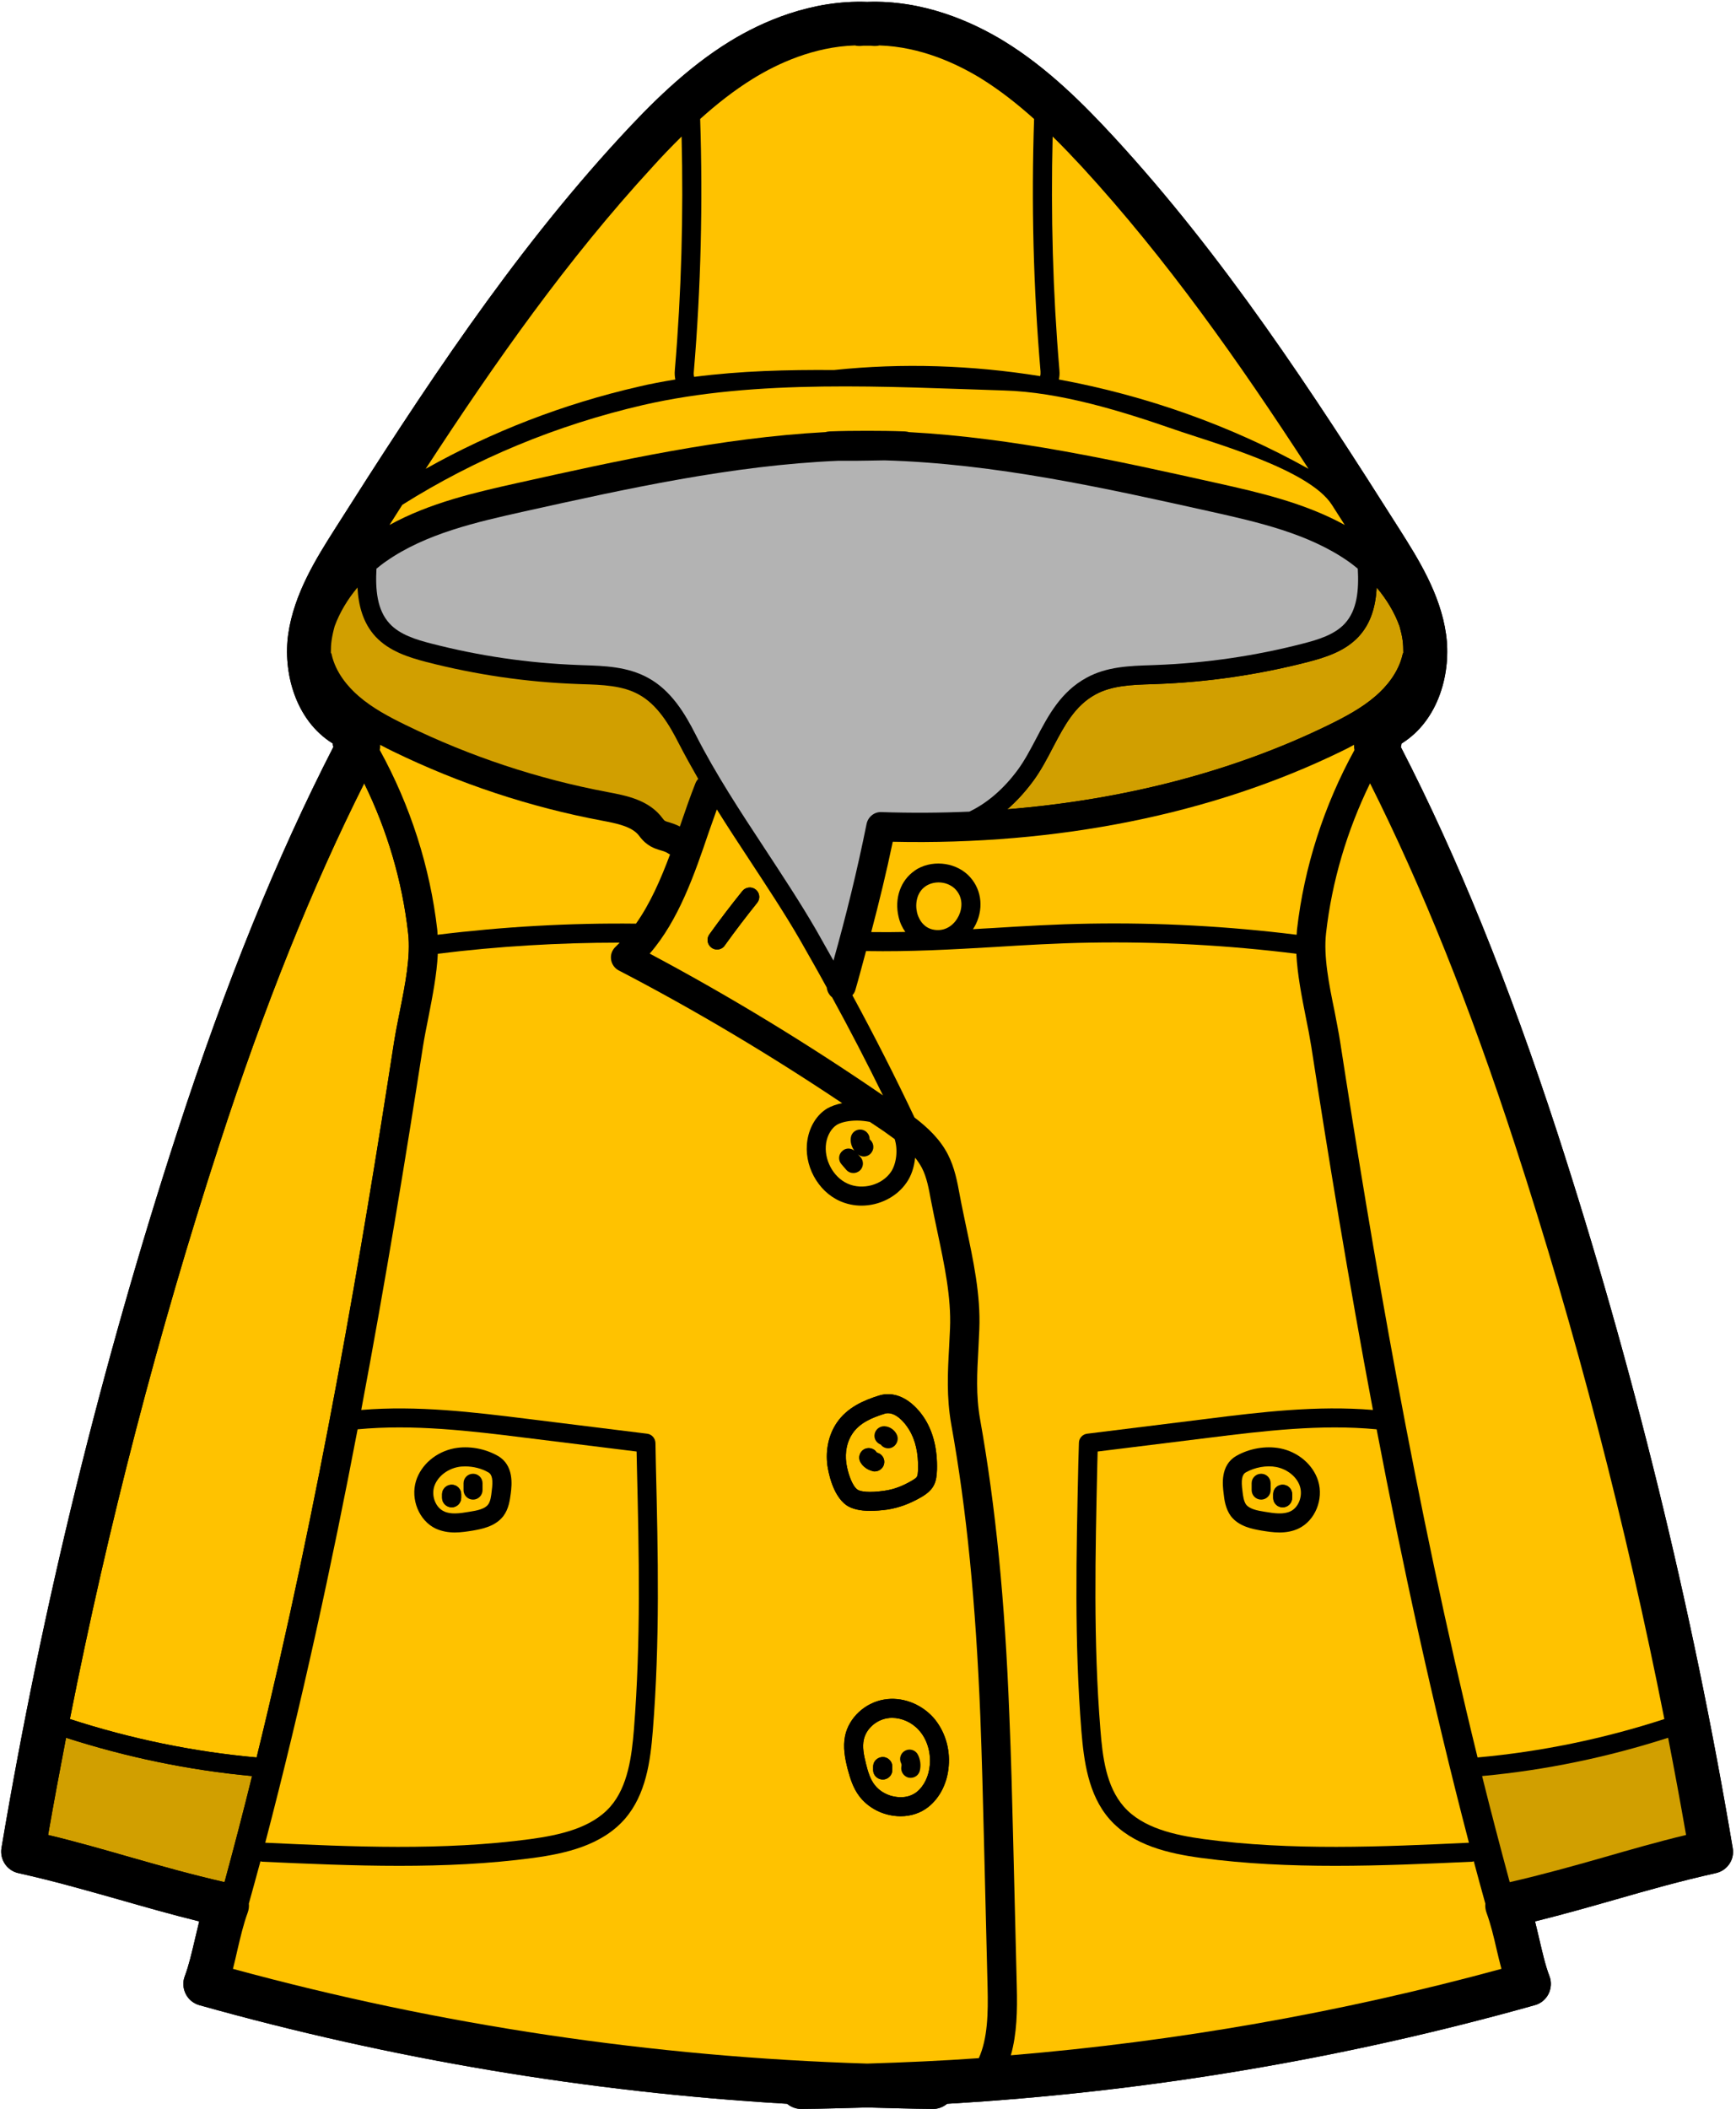
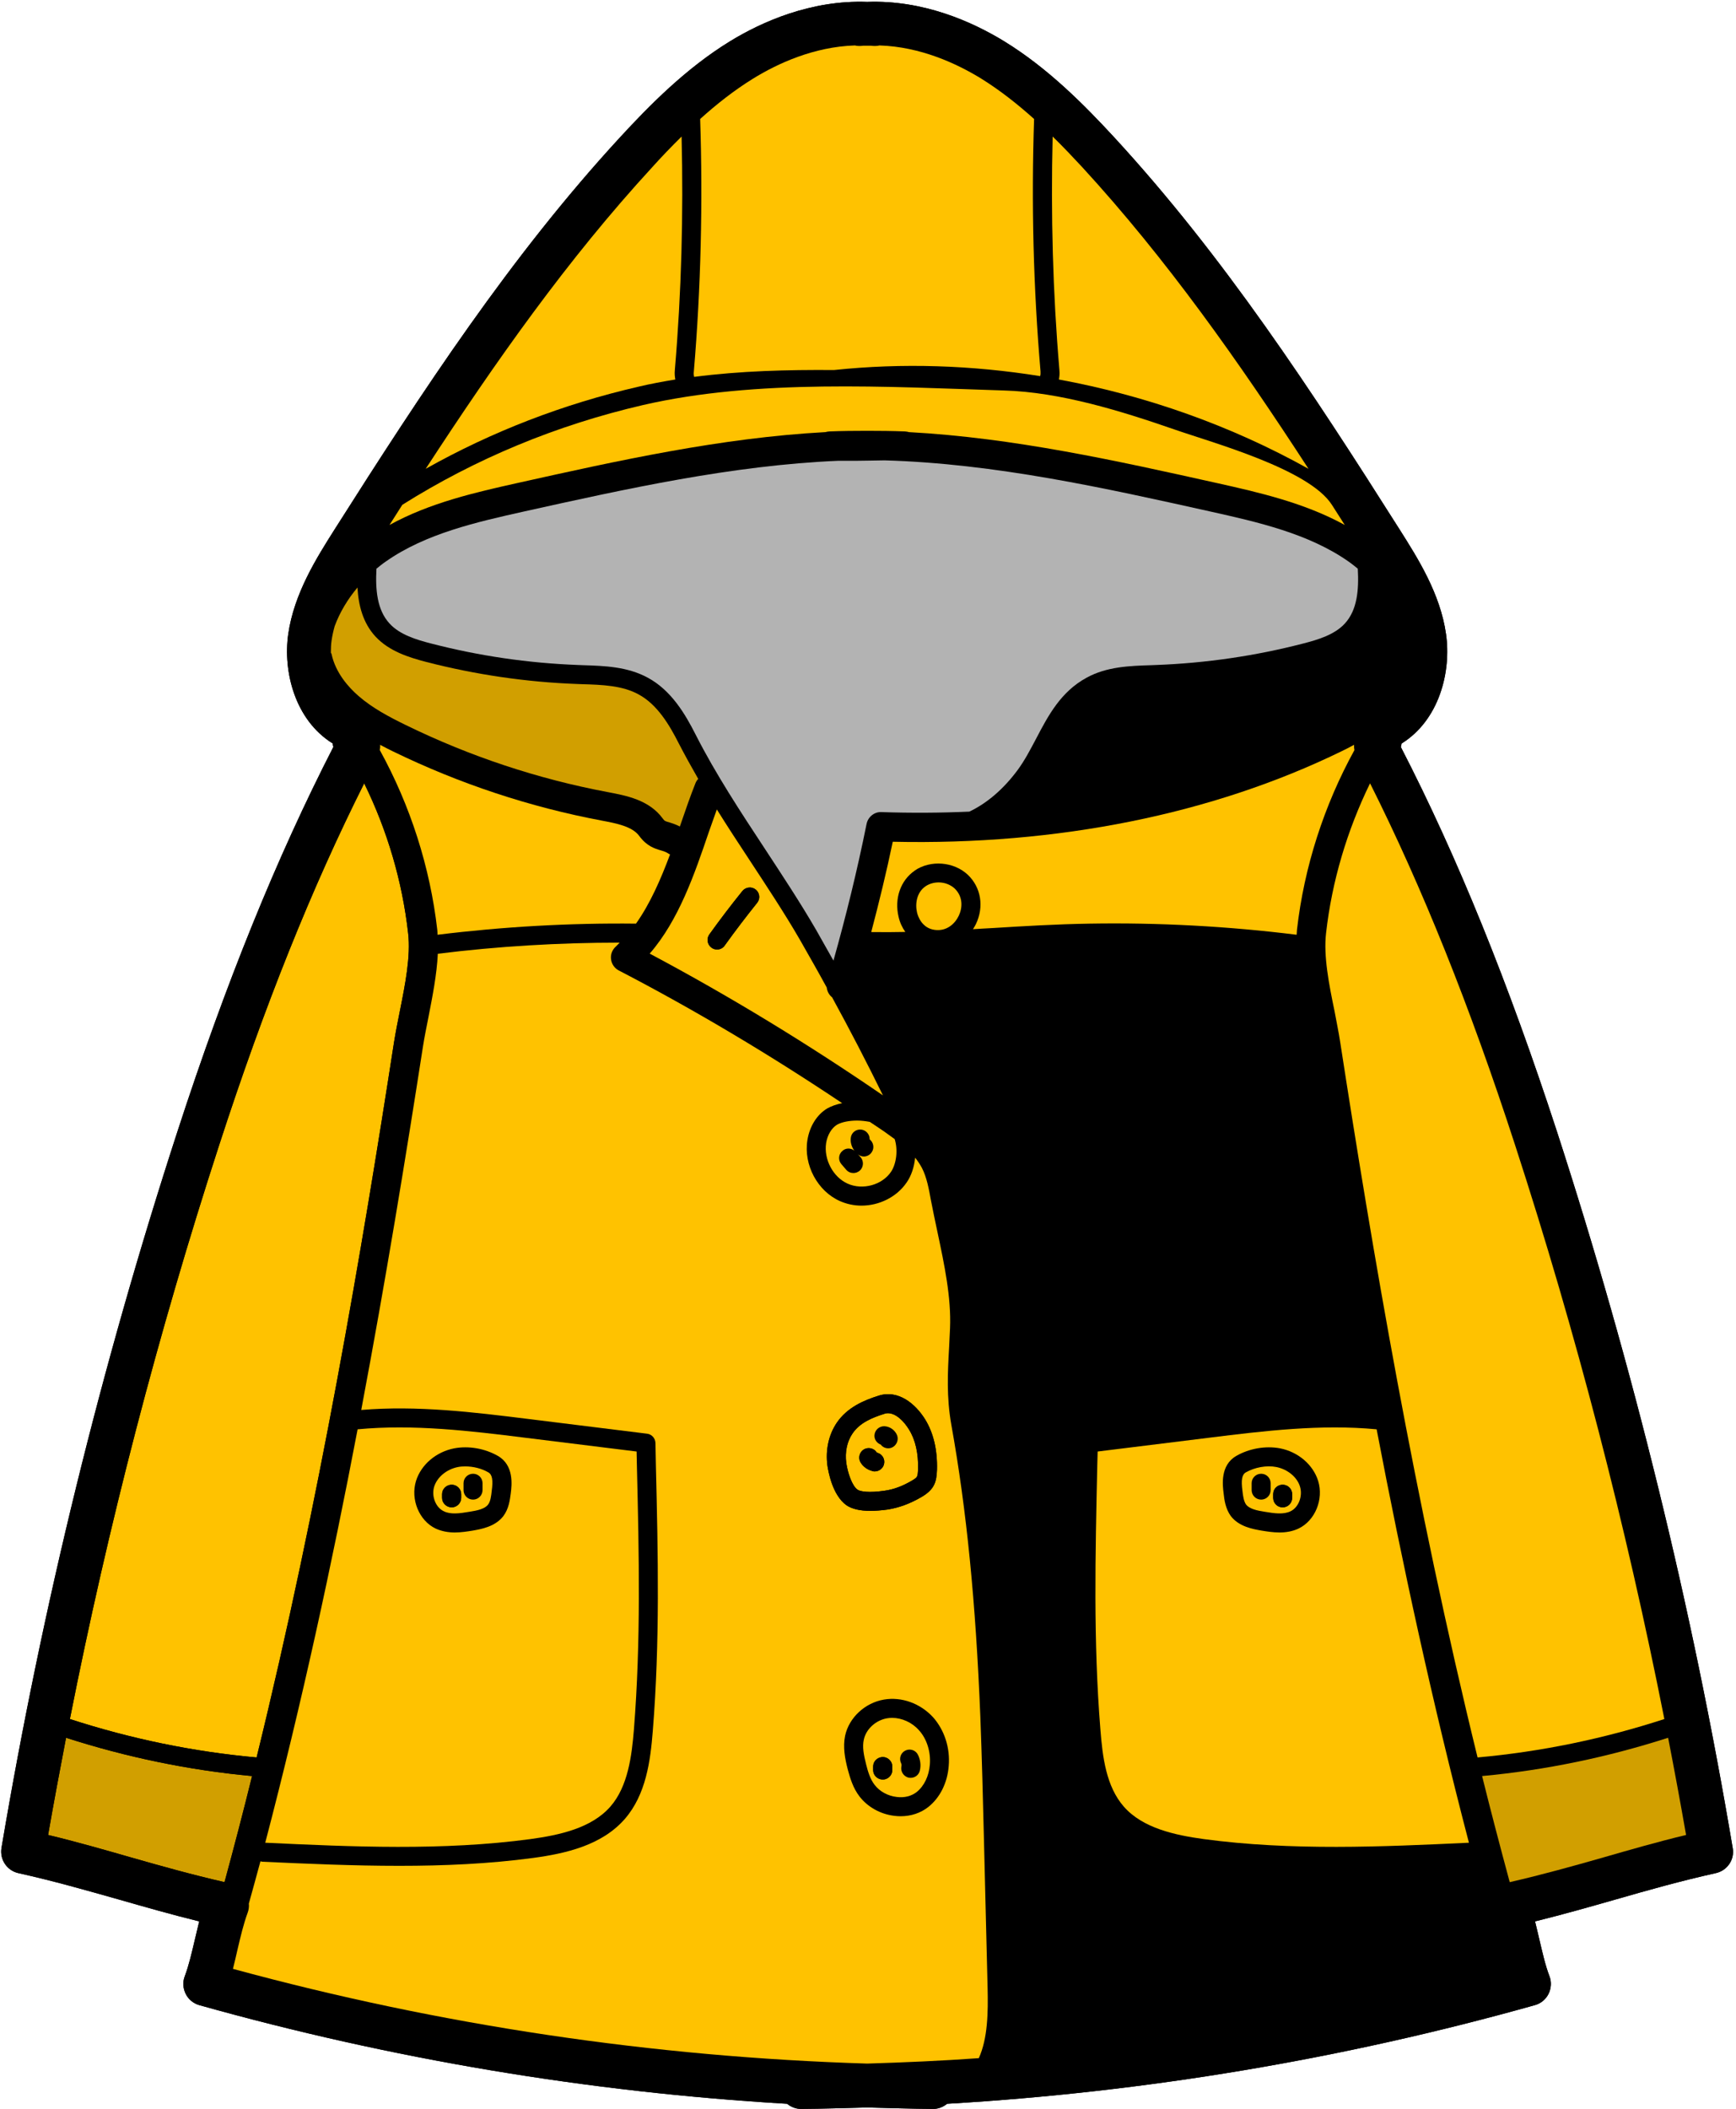
<svg xmlns="http://www.w3.org/2000/svg" height="120.1" preserveAspectRatio="xMidYMid meet" version="1.0" viewBox="14.6 3.9 98.9 120.1" width="98.9" zoomAndPan="magnify">
  <g>
    <g id="change1_1">
      <path d="M 14.684 109.141 C 14.578 109.797 14.992 110.422 15.641 110.57 C 17.672 111.02 19.555 111.562 21.387 112.078 C 22.852 112.496 24.348 112.926 25.949 113.32 C 25.863 113.668 25.781 114.02 25.699 114.367 C 25.523 115.109 25.363 115.816 25.125 116.449 C 25 116.773 25.023 117.141 25.184 117.457 C 25.34 117.766 25.621 117.996 25.957 118.09 C 36.922 121.168 48.152 123.043 59.441 123.707 C 59.656 123.883 59.93 124 60.23 124 L 60.238 124 C 61.496 123.992 62.746 123.949 64.004 123.918 C 65.254 123.949 66.508 123.992 67.758 124 C 67.766 124 67.766 124 67.766 124 C 68.074 124 68.34 123.883 68.555 123.707 C 79.855 123.043 91.078 121.168 102.039 118.09 C 102.383 117.996 102.656 117.766 102.816 117.457 C 102.973 117.141 103 116.773 102.875 116.449 C 102.633 115.816 102.477 115.109 102.301 114.367 C 102.215 114.02 102.141 113.668 102.051 113.32 C 103.648 112.926 105.156 112.496 106.621 112.078 C 108.441 111.555 110.332 111.02 112.355 110.57 C 113.008 110.422 113.43 109.797 113.312 109.141 C 110.992 95.359 107.617 81.641 103.301 68.344 C 100.535 59.871 97.629 52.695 94.406 46.441 C 94.422 46.375 94.441 46.309 94.449 46.242 C 96.605 44.902 97.285 42.137 96.98 40.016 C 96.656 37.707 95.363 35.676 94.332 34.047 C 89.32 26.137 84.301 18.477 78.082 11.727 C 76.383 9.887 74.309 7.785 71.812 6.254 C 69.996 5.141 67.207 3.891 64.004 4.008 C 60.805 3.891 58 5.141 56.184 6.254 C 53.688 7.785 51.613 9.887 49.918 11.727 C 43.699 18.477 38.684 26.137 33.664 34.047 C 32.633 35.676 31.352 37.699 31.02 40.016 C 30.719 42.137 31.395 44.895 33.547 46.234 C 33.559 46.309 33.574 46.375 33.59 46.441 C 30.379 52.695 27.465 59.863 24.707 68.344 C 20.379 81.641 17.008 95.359 14.684 109.141" />
    </g>
    <g id="change1_2">
      <path d="M 42.09 88.367 L 42.09 88.758 C 42.09 89.059 41.848 89.301 41.551 89.301 C 41.25 89.301 41.008 89.059 41.008 88.758 L 41.008 88.367 C 41.008 88.066 41.25 87.828 41.551 87.828 C 41.848 87.828 42.09 88.066 42.09 88.367" />
    </g>
    <g id="change2_1">
      <path d="M 37.852 57.047 C 38.004 58.348 37.688 59.945 37.379 61.484 C 37.254 62.102 37.137 62.699 37.047 63.258 C 35.238 74.949 32.801 89.406 29.219 103.984 C 25.605 103.66 22.035 102.918 18.582 101.797 C 20.762 90.758 23.609 79.801 27.082 69.121 C 29.66 61.176 32.375 54.426 35.348 48.508 C 36.664 51.188 37.52 54.094 37.852 57.047" fill="#ffc200" />
    </g>
    <g id="change3_1">
      <path d="M 28.961 105.043 C 28.465 107.059 27.938 109.074 27.391 111.086 C 25.516 110.656 23.766 110.164 22.07 109.68 C 20.555 109.246 19.004 108.797 17.34 108.398 C 17.664 106.551 18.008 104.703 18.363 102.863 C 21.801 103.969 25.363 104.711 28.961 105.043" fill="#d19f00" />
    </g>
    <g id="change3_2">
-       <path d="M 94.547 41.07 C 94.531 41.105 94.516 41.129 94.508 41.164 C 94.273 42.219 93.551 43.035 92.984 43.527 C 92.191 44.219 91.219 44.734 90.285 45.191 C 84.891 47.824 78.664 49.445 71.988 49.988 C 72.504 49.539 72.992 49.008 73.445 48.398 C 73.902 47.781 74.254 47.105 74.594 46.449 C 75.234 45.234 75.832 44.086 77.016 43.445 C 77.941 42.938 79.113 42.895 80.238 42.863 L 80.52 42.852 C 83.418 42.746 86.305 42.32 89.113 41.598 C 90.102 41.34 91.219 40.996 92 40.156 C 92.719 39.383 92.973 38.391 93.031 37.359 C 93.582 38.016 94.047 38.766 94.332 39.566 C 94.406 39.832 94.473 40.098 94.508 40.363 C 94.539 40.59 94.547 40.832 94.547 41.07" fill="#d19f00" />
-     </g>
+       </g>
    <g id="change1_3">
      <path d="M 66.906 103.852 C 67.031 104.117 67.074 104.426 67.008 104.711 C 66.961 104.969 66.734 105.145 66.484 105.145 C 66.441 105.145 66.41 105.137 66.367 105.137 C 66.078 105.066 65.895 104.785 65.953 104.492 C 65.969 104.426 65.961 104.359 65.934 104.312 C 65.801 104.035 65.918 103.711 66.191 103.586 C 66.461 103.461 66.785 103.578 66.906 103.852" />
    </g>
    <g id="change1_4">
      <path d="M 88.121 89.965 C 88.578 89.75 88.828 89.102 88.66 88.559 C 88.496 88.012 87.945 87.57 87.312 87.445 C 86.758 87.336 86.082 87.461 85.574 87.75 C 85.355 87.875 85.297 88.184 85.383 88.809 C 85.414 89.094 85.457 89.398 85.59 89.582 C 85.781 89.832 86.215 89.926 86.648 89.992 C 87.223 90.09 87.73 90.156 88.121 89.965 Z M 89.695 88.234 C 90.02 89.285 89.52 90.5 88.578 90.949 C 88.23 91.113 87.855 91.172 87.496 91.172 C 87.121 91.172 86.766 91.113 86.473 91.066 C 85.988 90.98 85.191 90.848 84.723 90.242 C 84.418 89.824 84.348 89.316 84.309 88.941 C 84.25 88.469 84.109 87.344 85.031 86.812 C 85.773 86.387 86.699 86.227 87.516 86.379 C 88.547 86.578 89.402 87.301 89.695 88.234" />
    </g>
    <g id="change1_5">
      <path d="M 42.613 88.809 C 42.699 88.184 42.641 87.875 42.422 87.75 C 42.039 87.527 41.566 87.41 41.109 87.41 C 40.969 87.41 40.824 87.418 40.691 87.445 C 40.051 87.57 39.512 88.012 39.336 88.559 C 39.168 89.102 39.418 89.75 39.887 89.965 C 40.27 90.156 40.777 90.09 41.348 89.992 C 41.781 89.926 42.223 89.832 42.406 89.582 C 42.547 89.398 42.582 89.094 42.613 88.809 Z M 42.965 86.812 C 43.891 87.344 43.758 88.469 43.699 88.941 C 43.648 89.316 43.59 89.824 43.273 90.242 C 42.805 90.848 42.008 90.98 41.531 91.066 C 41.234 91.113 40.875 91.172 40.508 91.172 C 40.152 91.172 39.777 91.113 39.418 90.949 C 38.477 90.5 37.977 89.285 38.301 88.234 C 38.594 87.301 39.453 86.578 40.484 86.379 C 41.301 86.227 42.223 86.387 42.965 86.812" />
    </g>
    <g id="change1_6">
      <path d="M 27.391 111.086 C 27.938 109.074 28.465 107.059 28.961 105.043 C 25.363 104.711 21.801 103.969 18.363 102.863 C 18.008 104.703 17.664 106.551 17.34 108.398 C 19.004 108.797 20.555 109.246 22.07 109.68 C 23.766 110.164 25.516 110.656 27.391 111.086 Z M 37.379 61.484 C 37.688 59.945 38.004 58.348 37.852 57.047 C 37.52 54.094 36.664 51.188 35.348 48.508 C 32.375 54.426 29.66 61.176 27.082 69.121 C 23.609 79.801 20.762 90.758 18.582 101.797 C 22.035 102.918 25.605 103.66 29.219 103.984 C 32.801 89.406 35.238 74.949 37.047 63.258 C 37.137 62.699 37.254 62.102 37.379 61.484 Z M 50.715 102.387 C 51.113 97.344 51.008 92.488 50.883 87.344 L 50.867 86.562 L 44.523 85.777 C 41.391 85.387 38.152 84.996 34.973 85.297 C 33.523 92.906 31.793 100.898 29.711 108.84 C 34.68 109.074 39.828 109.305 44.82 108.633 C 46.469 108.406 48.293 108.016 49.375 106.781 C 50.375 105.633 50.59 103.91 50.715 102.387 Z M 52.773 52.559 C 52.746 52.543 52.723 52.543 52.707 52.527 C 52.547 52.418 52.422 52.379 52.246 52.328 C 51.906 52.227 51.449 52.094 51.016 51.504 C 50.617 50.961 49.711 50.789 48.91 50.637 C 44.781 49.863 40.77 48.531 36.988 46.691 C 36.746 46.574 36.504 46.449 36.254 46.316 C 36.266 46.418 36.254 46.516 36.238 46.617 C 37.977 49.773 39.102 53.277 39.512 56.855 C 39.52 56.949 39.527 57.039 39.527 57.133 C 43.266 56.672 47.07 56.457 50.832 56.5 C 51.641 55.359 52.246 53.969 52.773 52.559 Z M 53.047 24.953 C 53.422 20.551 53.539 16.098 53.43 11.676 C 52.84 12.258 52.273 12.848 51.758 13.422 C 46.938 18.66 42.824 24.504 38.852 30.598 C 42.613 28.484 46.676 26.91 50.973 25.922 C 51.672 25.754 52.371 25.629 53.074 25.512 C 53.047 25.371 53.023 25.211 53.047 24.953 Z M 54.215 48.516 C 54.254 48.414 54.312 48.324 54.379 48.258 C 53.996 47.59 53.621 46.914 53.273 46.242 C 52.738 45.184 52.047 44.02 50.98 43.445 C 50.059 42.938 48.895 42.895 47.762 42.863 L 47.477 42.852 C 44.582 42.746 41.691 42.32 38.887 41.598 C 37.902 41.34 36.781 40.996 35.996 40.156 C 35.281 39.383 35.023 38.391 34.965 37.359 C 34.414 38.016 33.957 38.766 33.664 39.566 C 33.59 39.832 33.531 40.098 33.492 40.363 C 33.457 40.59 33.449 40.832 33.449 41.07 C 33.465 41.105 33.492 41.129 33.492 41.164 C 33.723 42.219 34.449 43.035 35.016 43.527 C 35.805 44.219 36.781 44.734 37.719 45.191 C 41.367 46.973 45.23 48.258 49.219 49.008 C 50.266 49.207 51.574 49.445 52.355 50.512 C 52.465 50.656 52.48 50.664 52.723 50.73 C 52.883 50.781 53.09 50.844 53.332 50.969 C 53.355 50.895 53.379 50.828 53.406 50.754 C 53.672 49.973 53.938 49.215 54.215 48.516 Z M 64.902 66.281 C 63.977 64.398 63.012 62.535 62.004 60.695 C 61.832 60.562 61.723 60.352 61.699 60.137 C 61.199 59.219 60.68 58.312 60.164 57.406 C 59.266 55.855 58.242 54.316 57.262 52.82 C 56.652 51.895 56.035 50.953 55.438 49.996 C 55.285 50.422 55.137 50.855 54.977 51.297 C 54.172 53.668 53.266 56.309 51.613 58.207 C 56.184 60.637 60.641 63.359 64.902 66.281 Z M 65.359 70.637 C 65.676 70.168 65.762 69.371 65.57 68.77 C 65.379 68.629 65.176 68.488 64.969 68.336 C 64.703 68.152 64.418 67.969 64.152 67.789 C 63.91 67.746 63.668 67.715 63.43 67.715 C 62.98 67.715 62.555 67.797 62.281 67.953 C 61.973 68.145 61.738 68.535 61.664 68.996 C 61.523 69.926 62.062 70.941 62.895 71.309 C 63.746 71.691 64.852 71.383 65.359 70.637 Z M 69.223 56.047 C 69.43 55.609 69.48 54.977 68.988 54.5 C 68.746 54.277 68.414 54.152 68.074 54.152 C 67.809 54.152 67.539 54.227 67.324 54.375 C 66.824 54.719 66.727 55.367 66.844 55.867 C 66.891 56.074 67.117 56.758 67.848 56.855 C 68.539 56.949 69.008 56.5 69.223 56.047 Z M 70.363 121.109 C 70.871 119.988 70.898 118.523 70.863 117.09 L 70.656 108.691 C 70.598 106.344 70.539 103.984 70.449 101.637 C 70.188 95.176 69.672 89.906 68.797 85.039 C 68.516 83.457 68.59 82.066 68.672 80.602 C 68.691 80.25 68.707 79.902 68.723 79.543 C 68.797 77.777 68.398 75.914 68.016 74.105 C 67.883 73.473 67.75 72.859 67.633 72.242 C 67.516 71.602 67.398 70.941 67.117 70.402 C 67.008 70.203 66.883 70.012 66.734 69.828 C 66.684 70.352 66.52 70.859 66.25 71.242 C 65.684 72.074 64.684 72.559 63.68 72.559 C 63.262 72.559 62.844 72.473 62.453 72.301 C 61.172 71.734 60.371 70.234 60.598 68.828 C 60.723 68.047 61.133 67.387 61.715 67.031 C 61.957 66.891 62.254 66.789 62.578 66.723 C 58.484 63.984 54.219 61.434 49.848 59.164 C 49.609 59.039 49.441 58.797 49.41 58.523 C 49.375 58.246 49.484 57.98 49.691 57.797 C 49.766 57.73 49.832 57.648 49.902 57.582 C 46.445 57.582 42.965 57.789 39.543 58.215 C 39.484 59.414 39.234 60.668 39.012 61.809 C 38.895 62.402 38.777 62.977 38.695 63.508 C 37.727 69.742 36.578 76.777 35.18 84.195 C 38.379 83.93 41.566 84.32 44.656 84.703 L 51.465 85.547 C 51.73 85.578 51.93 85.805 51.941 86.07 L 51.965 87.32 C 52.09 92.488 52.199 97.375 51.789 102.48 C 51.656 104.168 51.406 106.102 50.191 107.492 C 48.875 108.996 46.812 109.457 44.973 109.707 C 42.441 110.047 39.887 110.156 37.344 110.156 C 34.715 110.156 32.102 110.039 29.535 109.922 C 29.496 109.914 29.469 109.906 29.438 109.898 C 29.219 110.695 29.004 111.504 28.777 112.305 C 28.797 112.484 28.77 112.668 28.703 112.844 C 28.469 113.484 28.305 114.184 28.129 114.934 C 28.047 115.293 27.965 115.656 27.871 116.023 C 39.695 119.246 51.824 121.043 64.004 121.418 C 66.125 121.352 68.238 121.262 70.363 121.109 Z M 73.859 25.32 C 73.879 25.238 73.887 25.188 73.879 25.047 C 73.469 20.285 73.352 15.465 73.512 10.676 C 72.586 9.844 71.578 9.047 70.504 8.379 C 69.105 7.52 67.043 6.562 64.703 6.488 C 64.586 6.516 64.469 6.523 64.344 6.516 C 64.227 6.496 64.109 6.504 64.004 6.504 C 63.887 6.504 63.77 6.496 63.652 6.516 C 63.535 6.523 63.41 6.516 63.305 6.488 C 60.965 6.562 58.891 7.52 57.5 8.379 C 56.418 9.047 55.41 9.844 54.488 10.676 C 54.645 15.453 54.531 20.285 54.129 25.047 C 54.113 25.195 54.121 25.238 54.137 25.328 C 54.145 25.336 54.145 25.355 54.145 25.363 C 56.793 25.02 59.465 24.953 62.113 24.973 C 66 24.562 69.965 24.695 73.859 25.32 Z M 74.926 25.512 C 79.906 26.43 84.75 28.145 89.145 30.598 C 85.184 24.504 81.07 18.66 76.25 13.414 C 75.723 12.848 75.168 12.258 74.57 11.676 C 74.461 16.105 74.578 20.559 74.953 24.953 C 74.977 25.211 74.953 25.363 74.926 25.512 Z M 91.762 46.617 C 91.742 46.516 91.734 46.418 91.742 46.316 C 91.504 46.449 91.254 46.574 91.012 46.691 C 83.668 50.27 74.852 52.043 65.461 51.836 C 65.102 53.559 64.684 55.273 64.234 56.98 C 64.895 56.988 65.543 56.988 66.176 56.973 C 66 56.723 65.867 56.441 65.793 56.117 C 65.543 55.074 65.902 54.035 66.711 53.484 C 66.711 53.484 66.711 53.484 66.711 53.477 C 67.617 52.859 68.941 52.969 69.738 53.719 C 70.488 54.434 70.672 55.531 70.199 56.523 C 70.148 56.625 70.09 56.723 70.031 56.816 C 70.414 56.789 70.789 56.773 71.172 56.75 C 72.938 56.641 74.75 56.531 76.684 56.5 C 80.602 56.434 84.574 56.648 88.469 57.133 C 88.48 57.039 88.48 56.949 88.488 56.855 C 88.895 53.277 90.027 49.773 91.762 46.617 Z M 91.211 39.414 C 91.926 38.641 92.02 37.492 91.953 36.285 C 91.777 36.145 91.602 36 91.426 35.879 C 89.145 34.277 86.199 33.621 83.594 33.039 C 77.523 31.688 71.281 30.297 64.992 30.117 C 64.609 30.125 64.312 30.125 64.02 30.133 C 63.562 30.141 63.113 30.148 62.363 30.141 C 56.301 30.398 50.273 31.738 44.406 33.039 C 41.809 33.621 38.852 34.277 36.578 35.879 C 36.398 36 36.223 36.145 36.047 36.285 C 35.98 37.492 36.082 38.641 36.797 39.414 C 37.379 40.047 38.32 40.332 39.16 40.547 C 41.891 41.254 44.695 41.664 47.52 41.77 L 47.793 41.781 C 49.051 41.82 50.348 41.863 51.508 42.496 C 52.832 43.211 53.629 44.543 54.238 45.75 C 55.371 47.98 56.793 50.137 58.168 52.227 C 59.156 53.734 60.18 55.281 61.098 56.863 C 61.43 57.441 61.746 58.023 62.082 58.605 C 62.805 56.039 63.445 53.426 63.969 50.82 C 64.051 50.422 64.41 50.129 64.809 50.148 C 66.5 50.203 68.172 50.195 69.824 50.121 C 70.82 49.648 71.762 48.848 72.57 47.758 C 72.977 47.207 73.293 46.598 73.637 45.949 C 74.32 44.645 75.035 43.293 76.5 42.496 C 77.648 41.863 78.949 41.82 80.203 41.781 L 80.477 41.77 C 83.301 41.664 86.113 41.254 88.844 40.547 C 89.68 40.332 90.629 40.047 91.211 39.414 Z M 98.285 108.84 C 96.207 100.891 94.48 92.906 93.027 85.297 C 89.852 84.996 86.613 85.387 83.477 85.777 L 77.133 86.562 L 77.113 87.309 C 77 92.465 76.883 97.336 77.289 102.387 C 77.414 103.984 77.621 105.633 78.621 106.781 C 79.703 108.016 81.535 108.406 83.176 108.633 C 88.172 109.305 93.316 109.074 98.285 108.84 Z M 94.508 41.164 C 94.516 41.129 94.531 41.105 94.547 41.07 C 94.547 40.832 94.539 40.59 94.508 40.363 C 94.473 40.098 94.406 39.832 94.332 39.566 C 94.047 38.766 93.582 38.016 93.031 37.359 C 92.973 38.391 92.719 39.383 92 40.156 C 91.219 40.996 90.102 41.34 89.113 41.598 C 86.305 42.32 83.418 42.746 80.52 42.852 L 80.238 42.863 C 79.113 42.895 77.941 42.938 77.016 43.445 C 75.832 44.086 75.234 45.234 74.594 46.449 C 74.254 47.105 73.902 47.781 73.445 48.398 C 72.992 49.008 72.504 49.539 71.988 49.988 C 78.664 49.445 84.891 47.824 90.285 45.191 C 91.219 44.734 92.191 44.219 92.984 43.527 C 93.551 43.035 94.273 42.219 94.508 41.164 Z M 100.137 116.023 C 100.035 115.656 99.953 115.293 99.867 114.934 C 99.695 114.184 99.527 113.484 99.293 112.844 C 99.227 112.668 99.203 112.484 99.219 112.305 C 98.992 111.504 98.777 110.695 98.562 109.898 C 98.527 109.906 98.504 109.914 98.469 109.922 C 95.898 110.039 93.281 110.156 90.66 110.156 C 88.113 110.156 85.566 110.047 83.035 109.707 C 81.188 109.457 79.129 108.996 77.805 107.492 C 76.59 106.102 76.348 104.168 76.207 102.48 C 75.801 97.367 75.918 92.465 76.031 87.285 L 76.066 86.07 C 76.066 85.805 76.273 85.578 76.539 85.547 L 83.344 84.703 C 86.441 84.312 89.629 83.93 92.816 84.195 C 91.418 76.777 90.27 69.742 89.305 63.508 C 89.219 62.977 89.113 62.402 88.988 61.809 C 88.762 60.668 88.512 59.414 88.453 58.215 C 84.574 57.73 80.621 57.516 76.699 57.582 C 74.793 57.613 72.984 57.723 71.238 57.832 C 68.805 57.973 66.5 58.105 63.938 58.062 C 63.734 58.805 63.543 59.555 63.328 60.285 C 63.297 60.395 63.238 60.496 63.16 60.578 C 64.402 62.867 65.586 65.191 66.699 67.539 C 67.469 68.129 68.148 68.77 68.598 69.637 C 68.988 70.395 69.141 71.219 69.273 71.941 C 69.383 72.543 69.516 73.148 69.641 73.758 C 70.047 75.664 70.473 77.637 70.391 79.609 C 70.371 79.977 70.355 80.336 70.34 80.691 C 70.266 82.059 70.188 83.348 70.438 84.738 C 71.32 89.691 71.852 95.035 72.102 101.57 C 72.203 103.93 72.262 106.293 72.32 108.656 L 72.527 117.047 C 72.562 118.379 72.535 119.73 72.188 120.945 C 81.602 120.164 90.961 118.523 100.137 116.023 Z M 109.418 101.797 C 107.234 90.758 104.391 79.793 100.918 69.121 C 98.336 61.176 95.621 54.426 92.652 48.508 C 91.344 51.188 90.477 54.094 90.145 57.047 C 89.996 58.348 90.309 59.945 90.629 61.484 C 90.742 62.102 90.867 62.691 90.953 63.258 C 92.758 74.938 95.199 89.406 98.777 103.984 C 102.391 103.66 105.973 102.918 109.418 101.797 Z M 110.656 108.398 C 110.332 106.551 109.992 104.703 109.633 102.863 C 106.195 103.969 102.641 104.711 99.035 105.043 C 99.535 107.059 100.066 109.074 100.609 111.086 C 102.48 110.656 104.238 110.164 105.938 109.68 C 107.445 109.246 109 108.797 110.656 108.398 Z M 113.312 109.141 C 113.43 109.797 113.008 110.422 112.355 110.57 C 110.332 111.02 108.441 111.555 106.621 112.078 C 105.156 112.496 103.648 112.926 102.051 113.32 C 102.141 113.668 102.215 114.02 102.301 114.367 C 102.477 115.109 102.633 115.816 102.875 116.449 C 103 116.773 102.973 117.141 102.816 117.457 C 102.656 117.766 102.383 117.996 102.039 118.09 C 91.078 121.168 79.855 123.043 68.555 123.707 C 68.34 123.883 68.074 124 67.766 124 C 67.766 124 67.766 124 67.758 124 C 66.508 123.992 65.254 123.949 64.004 123.918 C 62.746 123.949 61.496 123.992 60.238 124 L 60.23 124 C 59.93 124 59.656 123.883 59.441 123.707 C 48.152 123.043 36.922 121.168 25.957 118.09 C 25.621 117.996 25.34 117.766 25.184 117.457 C 25.023 117.141 25 116.773 25.125 116.449 C 25.363 115.816 25.523 115.109 25.699 114.367 C 25.781 114.02 25.863 113.668 25.949 113.32 C 24.348 112.926 22.852 112.496 21.387 112.078 C 19.555 111.562 17.672 111.02 15.641 110.57 C 14.992 110.422 14.578 109.797 14.684 109.141 C 17.008 95.359 20.379 81.641 24.707 68.344 C 27.465 59.863 30.379 52.695 33.59 46.441 C 33.574 46.375 33.559 46.309 33.547 46.234 C 31.395 44.895 30.719 42.137 31.02 40.016 C 31.352 37.699 32.633 35.676 33.664 34.047 C 38.684 26.137 43.699 18.477 49.918 11.727 C 51.613 9.887 53.688 7.785 56.184 6.254 C 58 5.141 60.805 3.891 64.004 4.008 C 67.207 3.891 69.996 5.141 71.812 6.254 C 74.309 7.785 76.383 9.887 78.082 11.727 C 84.301 18.477 89.32 26.137 94.332 34.047 C 95.363 35.676 96.656 37.707 96.98 40.016 C 97.285 42.137 96.605 44.902 94.449 46.242 C 94.441 46.309 94.422 46.375 94.406 46.441 C 97.629 52.695 100.535 59.871 103.301 68.344 C 107.617 81.641 110.992 95.359 113.312 109.141 Z M 91.211 33.797 C 90.969 33.414 90.719 33.031 90.477 32.648 C 89.172 30.613 83.691 29.117 81.512 28.359 C 78.48 27.309 75.008 26.227 71.785 26.137 C 65.176 25.93 57.734 25.469 51.223 26.969 C 46.305 28.109 41.707 30.016 37.52 32.648 C 37.281 33.031 37.035 33.414 36.789 33.797 C 39.086 32.531 41.699 31.938 44.047 31.414 C 49.766 30.141 55.645 28.832 61.621 28.508 C 61.699 28.484 61.773 28.477 61.855 28.469 C 62.57 28.441 63.285 28.434 63.996 28.434 C 64.719 28.434 65.426 28.441 66.152 28.469 C 66.227 28.477 66.309 28.484 66.375 28.508 C 72.352 28.832 78.23 30.141 83.949 31.414 C 86.297 31.938 88.91 32.531 91.211 33.797" />
    </g>
    <g id="change2_2">
      <path d="M 67.98 87.594 C 68.008 86.469 67.781 85.512 67.309 84.738 C 66.758 83.848 65.777 83.023 64.652 83.383 C 63.812 83.648 62.863 84.047 62.262 84.938 C 61.812 85.613 61.621 86.469 61.738 87.359 C 61.781 87.637 62.004 89.043 62.828 89.625 C 63.137 89.832 63.586 89.941 64.188 89.941 C 64.477 89.941 64.801 89.914 65.16 89.867 C 65.809 89.766 66.453 89.531 67.117 89.141 C 67.824 88.719 67.957 88.309 67.98 87.594 Z M 68.648 104.477 C 68.738 103.438 68.406 102.43 67.758 101.695 C 67.031 100.906 65.969 100.516 64.961 100.688 C 63.879 100.871 62.969 101.715 62.746 102.746 C 62.613 103.395 62.738 104.055 62.895 104.66 C 63.031 105.16 63.195 105.727 63.57 106.211 C 64.035 106.809 64.754 107.215 65.551 107.309 C 65.668 107.324 65.793 107.332 65.91 107.332 C 66.5 107.332 67.059 107.148 67.5 106.793 C 68.156 106.266 68.574 105.426 68.648 104.477 Z M 70.863 117.09 C 70.898 118.523 70.871 119.988 70.363 121.109 C 68.238 121.262 66.125 121.352 64.004 121.418 C 51.824 121.043 39.695 119.246 27.871 116.023 C 27.965 115.656 28.047 115.293 28.129 114.934 C 28.305 114.184 28.469 113.484 28.703 112.844 C 28.77 112.668 28.797 112.484 28.777 112.305 C 29.004 111.504 29.219 110.695 29.438 109.898 C 29.469 109.906 29.496 109.914 29.535 109.922 C 32.102 110.039 34.715 110.156 37.344 110.156 C 39.887 110.156 42.441 110.047 44.973 109.707 C 46.812 109.457 48.875 108.996 50.191 107.492 C 51.406 106.102 51.656 104.168 51.789 102.48 C 52.199 97.375 52.09 92.488 51.965 87.32 L 51.941 86.07 C 51.93 85.805 51.73 85.578 51.465 85.547 L 44.656 84.703 C 41.566 84.32 38.379 83.93 35.18 84.195 C 36.578 76.777 37.727 69.742 38.695 63.508 C 38.777 62.977 38.895 62.402 39.012 61.809 C 39.234 60.668 39.484 59.414 39.543 58.215 C 42.965 57.789 46.445 57.582 49.902 57.582 C 49.832 57.648 49.766 57.73 49.691 57.797 C 49.484 57.98 49.375 58.246 49.41 58.523 C 49.441 58.797 49.609 59.039 49.848 59.164 C 54.219 61.434 58.484 63.984 62.578 66.723 C 62.254 66.789 61.957 66.891 61.715 67.031 C 61.133 67.387 60.723 68.047 60.598 68.828 C 60.371 70.234 61.172 71.734 62.453 72.301 C 62.844 72.473 63.262 72.559 63.68 72.559 C 64.684 72.559 65.684 72.074 66.25 71.242 C 66.52 70.859 66.684 70.352 66.734 69.828 C 66.883 70.012 67.008 70.203 67.117 70.402 C 67.398 70.941 67.516 71.602 67.633 72.242 C 67.75 72.859 67.883 73.473 68.016 74.105 C 68.398 75.914 68.797 77.777 68.723 79.543 C 68.707 79.902 68.691 80.25 68.672 80.602 C 68.59 82.066 68.516 83.457 68.797 85.039 C 69.672 89.906 70.188 95.176 70.449 101.637 C 70.539 103.984 70.598 106.344 70.656 108.691 L 70.863 117.09" fill="#ffc200" />
    </g>
    <g id="change4_1">
      <path d="M 91.953 36.285 C 92.02 37.492 91.926 38.641 91.211 39.414 C 90.629 40.047 89.68 40.332 88.844 40.547 C 86.113 41.254 83.301 41.664 80.477 41.77 L 80.203 41.781 C 78.949 41.82 77.648 41.863 76.5 42.496 C 75.035 43.293 74.32 44.645 73.637 45.949 C 73.293 46.598 72.977 47.207 72.57 47.758 C 71.762 48.848 70.82 49.648 69.824 50.121 C 68.172 50.195 66.5 50.203 64.809 50.148 C 64.41 50.129 64.051 50.422 63.969 50.82 C 63.445 53.426 62.805 56.039 62.082 58.605 C 61.746 58.023 61.43 57.441 61.098 56.863 C 60.18 55.281 59.156 53.734 58.168 52.227 C 56.793 50.137 55.371 47.98 54.238 45.75 C 53.629 44.543 52.832 43.211 51.508 42.496 C 50.348 41.863 49.051 41.82 47.793 41.781 L 47.52 41.77 C 44.695 41.664 41.891 41.254 39.16 40.547 C 38.32 40.332 37.379 40.047 36.797 39.414 C 36.082 38.641 35.98 37.492 36.047 36.285 C 36.223 36.145 36.398 36 36.578 35.879 C 38.852 34.277 41.809 33.621 44.406 33.039 C 50.273 31.738 56.301 30.398 62.363 30.141 C 63.113 30.148 63.562 30.141 64.02 30.133 C 64.312 30.125 64.609 30.125 64.992 30.117 C 71.281 30.297 77.523 31.688 83.594 33.039 C 86.199 33.621 89.145 34.277 91.426 35.879 C 91.602 36 91.777 36.145 91.953 36.285" fill="#b3b3b3" />
    </g>
    <g id="change1_7">
      <path d="M 86.988 88.367 L 86.988 88.758 C 86.988 89.059 86.746 89.301 86.449 89.301 C 86.148 89.301 85.906 89.059 85.906 88.758 L 85.906 88.367 C 85.906 88.066 86.148 87.828 86.449 87.828 C 86.746 87.828 86.988 88.066 86.988 88.367" />
    </g>
    <g id="change1_8">
      <path d="M 64.145 68.785 C 64.359 68.953 64.426 69.27 64.27 69.504 C 64.168 69.668 63.996 69.762 63.812 69.762 C 63.719 69.762 63.621 69.734 63.527 69.676 C 63.504 69.66 63.488 69.645 63.469 69.629 L 63.629 69.801 C 63.82 70.027 63.805 70.367 63.578 70.57 C 63.469 70.66 63.344 70.703 63.219 70.703 C 63.07 70.703 62.922 70.645 62.812 70.52 L 62.539 70.203 C 62.34 69.977 62.363 69.637 62.59 69.445 C 62.785 69.262 63.07 69.27 63.27 69.426 C 63.121 69.219 63.035 68.961 63.07 68.695 C 63.102 68.402 63.371 68.188 63.68 68.23 C 63.953 68.27 64.152 68.512 64.145 68.785" />
    </g>
    <g id="change2_3">
      <path d="M 64.27 69.504 C 64.426 69.27 64.359 68.953 64.145 68.785 C 64.152 68.512 63.953 68.27 63.68 68.23 C 63.371 68.188 63.102 68.402 63.07 68.695 C 63.035 68.961 63.121 69.219 63.27 69.426 C 63.07 69.27 62.785 69.262 62.59 69.445 C 62.363 69.637 62.34 69.977 62.539 70.203 L 62.812 70.52 C 62.922 70.645 63.07 70.703 63.219 70.703 C 63.344 70.703 63.469 70.66 63.578 70.57 C 63.805 70.367 63.82 70.027 63.629 69.801 L 63.469 69.629 C 63.488 69.645 63.504 69.66 63.527 69.676 C 63.621 69.734 63.719 69.762 63.812 69.762 C 63.996 69.762 64.168 69.668 64.27 69.504 Z M 65.57 68.77 C 65.762 69.371 65.676 70.168 65.359 70.637 C 64.852 71.383 63.746 71.691 62.895 71.309 C 62.062 70.941 61.523 69.926 61.664 68.996 C 61.738 68.535 61.973 68.145 62.281 67.953 C 62.555 67.797 62.98 67.715 63.43 67.715 C 63.668 67.715 63.91 67.746 64.152 67.789 C 64.418 67.969 64.703 68.152 64.969 68.336 C 65.176 68.488 65.379 68.629 65.57 68.77" fill="#ffc200" />
    </g>
    <g id="change2_4">
      <path d="M 89.145 30.598 C 84.75 28.145 79.906 26.43 74.926 25.512 C 74.953 25.363 74.977 25.211 74.953 24.953 C 74.578 20.559 74.461 16.105 74.57 11.676 C 75.168 12.258 75.723 12.848 76.25 13.414 C 81.07 18.66 85.184 24.504 89.145 30.598" fill="#ffc200" />
    </g>
    <g id="change2_5">
      <path d="M 91.211 33.797 C 88.91 32.531 86.297 31.938 83.949 31.414 C 78.23 30.141 72.352 28.832 66.375 28.508 C 66.309 28.484 66.227 28.477 66.152 28.469 C 65.426 28.441 64.719 28.434 63.996 28.434 C 63.285 28.434 62.57 28.441 61.855 28.469 C 61.773 28.477 61.699 28.484 61.621 28.508 C 55.645 28.832 49.766 30.141 44.047 31.414 C 41.699 31.938 39.086 32.531 36.789 33.797 C 37.035 33.414 37.281 33.031 37.52 32.648 C 41.707 30.016 46.305 28.109 51.223 26.969 C 57.734 25.469 65.176 25.93 71.785 26.137 C 75.008 26.227 78.48 27.309 81.512 28.359 C 83.691 29.117 89.172 30.613 90.477 32.648 C 90.719 33.031 90.969 33.414 91.211 33.797" fill="#ffc200" />
    </g>
    <g id="change2_6">
      <path d="M 43.699 88.941 C 43.758 88.469 43.891 87.344 42.965 86.812 C 42.223 86.387 41.301 86.227 40.484 86.379 C 39.453 86.578 38.594 87.301 38.301 88.234 C 37.977 89.285 38.477 90.5 39.418 90.949 C 39.777 91.113 40.152 91.172 40.508 91.172 C 40.875 91.172 41.234 91.113 41.531 91.066 C 42.008 90.98 42.805 90.848 43.273 90.242 C 43.59 89.824 43.648 89.316 43.699 88.941 Z M 50.883 87.344 C 51.008 92.488 51.113 97.344 50.715 102.387 C 50.59 103.91 50.375 105.633 49.375 106.781 C 48.293 108.016 46.469 108.406 44.82 108.633 C 39.828 109.305 34.68 109.074 29.711 108.84 C 31.793 100.898 33.523 92.906 34.973 85.297 C 38.152 84.996 41.391 85.387 44.523 85.777 L 50.867 86.562 L 50.883 87.344" fill="#ffc200" />
    </g>
    <g id="change2_7">
      <path d="M 40.875 89.199 L 40.875 88.992 C 40.875 88.691 40.625 88.453 40.336 88.453 C 40.035 88.453 39.785 88.691 39.785 88.992 L 39.785 89.199 C 39.785 89.5 40.035 89.742 40.336 89.742 C 40.625 89.742 40.875 89.5 40.875 89.199 Z M 42.09 88.758 L 42.09 88.367 C 42.09 88.066 41.848 87.828 41.551 87.828 C 41.25 87.828 41.008 88.066 41.008 88.367 L 41.008 88.758 C 41.008 89.059 41.25 89.301 41.551 89.301 C 41.848 89.301 42.09 89.059 42.09 88.758 Z M 42.422 87.75 C 42.641 87.875 42.699 88.184 42.613 88.809 C 42.582 89.094 42.547 89.398 42.406 89.582 C 42.223 89.832 41.781 89.926 41.348 89.992 C 40.777 90.09 40.27 90.156 39.887 89.965 C 39.418 89.75 39.168 89.102 39.336 88.559 C 39.512 88.012 40.051 87.57 40.691 87.445 C 40.824 87.418 40.969 87.41 41.109 87.41 C 41.566 87.41 42.039 87.527 42.422 87.75" fill="#ffc200" />
    </g>
    <g id="change2_8">
      <path d="M 57.734 55.316 C 57.926 55.082 57.883 54.742 57.652 54.559 C 57.426 54.375 57.086 54.41 56.895 54.641 C 56.242 55.449 55.609 56.281 55.012 57.113 C 54.836 57.355 54.895 57.699 55.137 57.871 C 55.227 57.938 55.336 57.973 55.453 57.973 C 55.617 57.973 55.785 57.898 55.887 57.746 C 56.477 56.922 57.102 56.105 57.734 55.316 Z M 62.004 60.695 C 63.012 62.535 63.977 64.398 64.902 66.281 C 60.641 63.359 56.184 60.637 51.613 58.207 C 53.266 56.309 54.172 53.668 54.977 51.297 C 55.137 50.855 55.285 50.422 55.438 49.996 C 56.035 50.953 56.652 51.895 57.262 52.82 C 58.242 54.316 59.266 55.855 60.164 57.406 C 60.68 58.312 61.199 59.219 61.699 60.137 C 61.723 60.352 61.832 60.562 62.004 60.695" fill="#ffc200" />
    </g>
    <g id="change1_9">
      <path d="M 40.875 88.992 L 40.875 89.199 C 40.875 89.5 40.625 89.742 40.336 89.742 C 40.035 89.742 39.785 89.5 39.785 89.199 L 39.785 88.992 C 39.785 88.691 40.035 88.453 40.336 88.453 C 40.625 88.453 40.875 88.691 40.875 88.992" />
    </g>
    <g id="change3_3">
      <path d="M 109.633 102.863 C 109.992 104.703 110.332 106.551 110.656 108.398 C 109 108.797 107.445 109.246 105.938 109.68 C 104.238 110.164 102.48 110.656 100.609 111.086 C 100.066 109.074 99.535 107.059 99.035 105.043 C 102.641 104.711 106.195 103.969 109.633 102.863" fill="#d19f00" />
    </g>
    <g id="change1_10">
      <path d="M 65.711 85.645 C 65.809 85.918 65.668 86.234 65.395 86.344 C 65.328 86.371 65.27 86.379 65.203 86.379 C 65.035 86.379 64.879 86.305 64.777 86.168 C 64.559 86.086 64.402 85.879 64.418 85.637 C 64.434 85.336 64.695 85.113 64.984 85.121 C 65.301 85.137 65.594 85.344 65.711 85.645" />
    </g>
    <g id="change2_9">
      <path d="M 86.988 88.758 L 86.988 88.367 C 86.988 88.066 86.746 87.828 86.449 87.828 C 86.148 87.828 85.906 88.066 85.906 88.367 L 85.906 88.758 C 85.906 89.059 86.148 89.301 86.449 89.301 C 86.746 89.301 86.988 89.059 86.988 88.758 Z M 88.215 89.199 L 88.215 88.992 C 88.215 88.691 87.973 88.453 87.672 88.453 C 87.371 88.453 87.133 88.691 87.133 88.992 L 87.133 89.199 C 87.133 89.5 87.371 89.742 87.672 89.742 C 87.973 89.742 88.215 89.5 88.215 89.199 Z M 88.66 88.559 C 88.828 89.102 88.578 89.75 88.121 89.965 C 87.73 90.156 87.223 90.09 86.648 89.992 C 86.215 89.926 85.781 89.832 85.59 89.582 C 85.457 89.398 85.414 89.094 85.383 88.809 C 85.297 88.184 85.355 87.875 85.574 87.75 C 86.082 87.461 86.758 87.336 87.312 87.445 C 87.945 87.57 88.496 88.012 88.66 88.559" fill="#ffc200" />
    </g>
    <g id="change2_10">
      <path d="M 64.961 87.285 C 65.035 86.992 64.859 86.703 64.57 86.629 C 64.559 86.629 64.543 86.621 64.543 86.609 C 64.379 86.359 64.035 86.293 63.785 86.461 C 63.543 86.629 63.477 86.969 63.645 87.211 C 63.793 87.445 64.035 87.609 64.312 87.676 C 64.352 87.695 64.395 87.695 64.434 87.695 C 64.676 87.695 64.902 87.527 64.961 87.285 Z M 65.395 86.344 C 65.668 86.234 65.809 85.918 65.711 85.645 C 65.594 85.344 65.301 85.137 64.984 85.121 C 64.695 85.113 64.434 85.336 64.418 85.637 C 64.402 85.879 64.559 86.086 64.777 86.168 C 64.879 86.305 65.035 86.379 65.203 86.379 C 65.27 86.379 65.328 86.371 65.395 86.344 Z M 66.383 85.305 C 66.75 85.887 66.926 86.668 66.902 87.559 C 66.883 88.02 66.867 88.027 66.566 88.211 C 66.02 88.535 65.52 88.719 65.004 88.793 C 64.109 88.926 63.602 88.844 63.453 88.734 C 63.145 88.52 62.895 87.785 62.812 87.211 C 62.73 86.594 62.855 85.996 63.16 85.547 C 63.578 84.922 64.277 84.637 64.984 84.414 C 65.051 84.387 65.117 84.379 65.184 84.379 C 65.652 84.379 66.109 84.855 66.383 85.305" fill="#ffc200" />
    </g>
    <g id="change1_11">
      <path d="M 57.652 54.559 C 57.883 54.742 57.926 55.082 57.734 55.316 C 57.102 56.105 56.477 56.922 55.887 57.746 C 55.785 57.898 55.617 57.973 55.453 57.973 C 55.336 57.973 55.227 57.938 55.137 57.871 C 54.895 57.699 54.836 57.355 55.012 57.113 C 55.609 56.281 56.242 55.449 56.895 54.641 C 57.086 54.41 57.426 54.375 57.652 54.559" />
    </g>
    <g id="change1_12">
      <path d="M 66.902 87.559 C 66.926 86.668 66.75 85.887 66.383 85.305 C 66.109 84.855 65.652 84.379 65.184 84.379 C 65.117 84.379 65.051 84.387 64.984 84.414 C 64.277 84.637 63.578 84.922 63.16 85.547 C 62.855 85.996 62.73 86.594 62.812 87.211 C 62.895 87.785 63.145 88.52 63.453 88.734 C 63.602 88.844 64.109 88.926 65.004 88.793 C 65.52 88.719 66.02 88.535 66.566 88.211 C 66.867 88.027 66.883 88.02 66.902 87.559 Z M 67.309 84.738 C 67.781 85.512 68.008 86.469 67.98 87.594 C 67.957 88.309 67.824 88.719 67.117 89.141 C 66.453 89.531 65.809 89.766 65.16 89.867 C 64.801 89.914 64.477 89.941 64.188 89.941 C 63.586 89.941 63.137 89.832 62.828 89.625 C 62.004 89.043 61.781 87.637 61.738 87.359 C 61.621 86.469 61.812 85.613 62.262 84.938 C 62.863 84.047 63.812 83.648 64.652 83.383 C 65.777 83.023 66.758 83.848 67.309 84.738" />
    </g>
    <g id="change2_11">
      <path d="M 88.578 90.949 C 89.52 90.5 90.02 89.285 89.695 88.234 C 89.402 87.301 88.547 86.578 87.516 86.379 C 86.699 86.227 85.773 86.387 85.031 86.812 C 84.109 87.344 84.25 88.469 84.309 88.941 C 84.348 89.316 84.418 89.824 84.723 90.242 C 85.191 90.848 85.988 90.98 86.473 91.066 C 86.766 91.113 87.121 91.172 87.496 91.172 C 87.855 91.172 88.23 91.113 88.578 90.949 Z M 93.027 85.297 C 94.48 92.906 96.207 100.891 98.285 108.84 C 93.316 109.074 88.172 109.305 83.176 108.633 C 81.535 108.406 79.703 108.016 78.621 106.781 C 77.621 105.633 77.414 103.984 77.289 102.387 C 76.883 97.336 77 92.465 77.113 87.309 L 77.133 86.562 L 83.477 85.777 C 86.613 85.387 89.852 84.996 93.027 85.297" fill="#ffc200" />
    </g>
    <g id="change2_12">
      <path d="M 100.918 69.121 C 104.391 79.793 107.234 90.758 109.418 101.797 C 105.973 102.918 102.391 103.66 98.777 103.984 C 95.199 89.406 92.758 74.938 90.953 63.258 C 90.867 62.691 90.742 62.102 90.629 61.484 C 90.309 59.945 89.996 58.348 90.145 57.047 C 90.477 54.094 91.344 51.188 92.652 48.508 C 95.621 54.426 98.336 61.176 100.918 69.121" fill="#ffc200" />
    </g>
    <g id="change2_13">
      <path d="M 65.434 104.711 L 65.434 104.492 C 65.434 104.203 65.184 103.961 64.895 103.961 C 64.594 103.961 64.344 104.203 64.344 104.492 L 64.344 104.711 C 64.344 105 64.594 105.242 64.895 105.242 C 65.184 105.242 65.434 105 65.434 104.711 Z M 67.008 104.711 C 67.074 104.426 67.031 104.117 66.906 103.852 C 66.785 103.578 66.461 103.461 66.191 103.586 C 65.918 103.711 65.801 104.035 65.934 104.312 C 65.961 104.359 65.969 104.426 65.953 104.492 C 65.895 104.785 66.078 105.066 66.367 105.137 C 66.41 105.137 66.441 105.145 66.484 105.145 C 66.734 105.145 66.961 104.969 67.008 104.711 Z M 66.949 102.43 C 67.398 102.918 67.633 103.66 67.574 104.387 C 67.523 105.043 67.25 105.609 66.824 105.953 C 66.527 106.184 66.125 106.293 65.684 106.234 C 65.176 106.176 64.711 105.918 64.426 105.543 C 64.176 105.227 64.043 104.777 63.945 104.387 C 63.805 103.836 63.719 103.379 63.812 102.969 C 63.938 102.371 64.492 101.863 65.137 101.754 C 65.234 101.738 65.328 101.73 65.426 101.73 C 65.977 101.73 66.559 101.988 66.949 102.43" fill="#ffc200" />
    </g>
    <g id="change1_13">
      <path d="M 88.215 88.992 L 88.215 89.199 C 88.215 89.5 87.973 89.742 87.672 89.742 C 87.371 89.742 87.133 89.5 87.133 89.199 L 87.133 88.992 C 87.133 88.691 87.371 88.453 87.672 88.453 C 87.973 88.453 88.215 88.691 88.215 88.992" />
    </g>
    <g id="change1_14">
-       <path d="M 67.574 104.387 C 67.633 103.66 67.398 102.918 66.949 102.43 C 66.559 101.988 65.977 101.73 65.426 101.73 C 65.328 101.73 65.234 101.738 65.137 101.754 C 64.492 101.863 63.938 102.371 63.812 102.969 C 63.719 103.379 63.805 103.836 63.945 104.387 C 64.043 104.777 64.176 105.227 64.426 105.543 C 64.711 105.918 65.176 106.176 65.684 106.234 C 66.125 106.293 66.527 106.184 66.824 105.953 C 67.25 105.609 67.523 105.043 67.574 104.387 Z M 67.758 101.695 C 68.406 102.43 68.738 103.438 68.648 104.477 C 68.574 105.426 68.156 106.266 67.5 106.793 C 67.059 107.148 66.5 107.332 65.91 107.332 C 65.793 107.332 65.668 107.324 65.551 107.309 C 64.754 107.215 64.035 106.809 63.57 106.211 C 63.195 105.727 63.031 105.16 62.895 104.66 C 62.738 104.055 62.613 103.395 62.746 102.746 C 62.969 101.715 63.879 100.871 64.961 100.688 C 65.969 100.516 67.031 100.906 67.758 101.695" />
-     </g>
+       </g>
    <g id="change1_15">
      <path d="M 65.434 104.492 L 65.434 104.711 C 65.434 105 65.184 105.242 64.895 105.242 C 64.594 105.242 64.344 105 64.344 104.711 L 64.344 104.492 C 64.344 104.203 64.594 103.961 64.895 103.961 C 65.184 103.961 65.434 104.203 65.434 104.492" />
    </g>
    <g id="change2_14">
-       <path d="M 99.867 114.934 C 99.953 115.293 100.035 115.656 100.137 116.023 C 90.961 118.523 81.602 120.164 72.188 120.945 C 72.535 119.73 72.562 118.379 72.527 117.047 L 72.32 108.656 C 72.262 106.293 72.203 103.93 72.102 101.57 C 71.852 95.035 71.32 89.691 70.438 84.738 C 70.188 83.348 70.266 82.059 70.34 80.691 C 70.355 80.336 70.371 79.977 70.391 79.609 C 70.473 77.637 70.047 75.664 69.641 73.758 C 69.516 73.148 69.383 72.543 69.273 71.941 C 69.141 71.219 68.988 70.395 68.598 69.637 C 68.148 68.77 67.469 68.129 66.699 67.539 C 65.586 65.191 64.402 62.867 63.16 60.578 C 63.238 60.496 63.297 60.395 63.328 60.285 C 63.543 59.555 63.734 58.805 63.938 58.062 C 66.5 58.105 68.805 57.973 71.238 57.832 C 72.984 57.723 74.793 57.613 76.699 57.582 C 80.621 57.516 84.574 57.73 88.453 58.215 C 88.512 59.414 88.762 60.668 88.988 61.809 C 89.113 62.402 89.219 62.977 89.305 63.508 C 90.27 69.742 91.418 76.777 92.816 84.195 C 89.629 83.93 86.441 84.312 83.344 84.703 L 76.539 85.547 C 76.273 85.578 76.066 85.805 76.066 86.07 L 76.031 87.285 C 75.918 92.465 75.801 97.367 76.207 102.48 C 76.348 104.168 76.59 106.102 77.805 107.492 C 79.129 108.996 81.188 109.457 83.035 109.707 C 85.566 110.047 88.113 110.156 90.66 110.156 C 93.281 110.156 95.898 110.039 98.469 109.922 C 98.504 109.914 98.527 109.906 98.562 109.898 C 98.777 110.695 98.992 111.504 99.219 112.305 C 99.203 112.484 99.227 112.668 99.293 112.844 C 99.527 113.484 99.695 114.184 99.867 114.934" fill="#ffc200" />
-     </g>
+       </g>
    <g id="change3_4">
      <path d="M 54.379 48.258 C 54.312 48.324 54.254 48.414 54.215 48.516 C 53.938 49.215 53.672 49.973 53.406 50.754 C 53.379 50.828 53.355 50.895 53.332 50.969 C 53.09 50.844 52.883 50.781 52.723 50.73 C 52.48 50.664 52.465 50.656 52.355 50.512 C 51.574 49.445 50.266 49.207 49.219 49.008 C 45.23 48.258 41.367 46.973 37.719 45.191 C 36.781 44.734 35.805 44.219 35.016 43.527 C 34.449 43.035 33.723 42.219 33.492 41.164 C 33.492 41.129 33.465 41.105 33.449 41.07 C 33.449 40.832 33.457 40.59 33.492 40.363 C 33.531 40.098 33.59 39.832 33.664 39.566 C 33.957 38.766 34.414 38.016 34.965 37.359 C 35.023 38.391 35.281 39.383 35.996 40.156 C 36.781 40.996 37.902 41.34 38.887 41.598 C 41.691 42.32 44.582 42.746 47.477 42.852 L 47.762 42.863 C 48.895 42.895 50.059 42.938 50.98 43.445 C 52.047 44.02 52.738 45.184 53.273 46.242 C 53.621 46.914 53.996 47.59 54.379 48.258" fill="#d19f00" />
    </g>
    <g id="change1_16">
      <path d="M 64.57 86.629 C 64.859 86.703 65.035 86.992 64.961 87.285 C 64.902 87.527 64.676 87.695 64.434 87.695 C 64.395 87.695 64.352 87.695 64.312 87.676 C 64.035 87.609 63.793 87.445 63.645 87.211 C 63.477 86.969 63.543 86.629 63.785 86.461 C 64.035 86.293 64.379 86.359 64.543 86.609 C 64.543 86.621 64.559 86.629 64.57 86.629" />
    </g>
    <g id="change2_15">
      <path d="M 91.742 46.316 C 91.734 46.418 91.742 46.516 91.762 46.617 C 90.027 49.773 88.895 53.277 88.488 56.855 C 88.48 56.949 88.48 57.039 88.469 57.133 C 84.574 56.648 80.602 56.434 76.684 56.5 C 74.75 56.531 72.938 56.641 71.172 56.75 C 70.789 56.773 70.414 56.789 70.031 56.816 C 70.09 56.723 70.148 56.625 70.199 56.523 C 70.672 55.531 70.488 54.434 69.738 53.719 C 68.941 52.969 67.617 52.859 66.711 53.477 C 66.711 53.484 66.711 53.484 66.711 53.484 C 65.902 54.035 65.543 55.074 65.793 56.117 C 65.867 56.441 66 56.723 66.176 56.973 C 65.543 56.988 64.895 56.988 64.234 56.98 C 64.684 55.273 65.102 53.559 65.461 51.836 C 74.852 52.043 83.668 50.27 91.012 46.691 C 91.254 46.574 91.504 46.449 91.742 46.316" fill="#ffc200" />
    </g>
    <g id="change2_16">
      <path d="M 68.988 54.5 C 69.48 54.977 69.43 55.609 69.223 56.047 C 69.008 56.5 68.539 56.949 67.848 56.855 C 67.117 56.758 66.891 56.074 66.844 55.867 C 66.727 55.367 66.824 54.719 67.324 54.375 C 67.539 54.227 67.809 54.152 68.074 54.152 C 68.414 54.152 68.746 54.277 68.988 54.5" fill="#ffc200" />
    </g>
    <g id="change2_17">
      <path d="M 52.707 52.527 C 52.723 52.543 52.746 52.543 52.773 52.559 C 52.246 53.969 51.641 55.359 50.832 56.5 C 47.07 56.457 43.266 56.672 39.527 57.133 C 39.527 57.039 39.52 56.949 39.512 56.855 C 39.102 53.277 37.977 49.773 36.238 46.617 C 36.254 46.516 36.266 46.418 36.254 46.316 C 36.504 46.449 36.746 46.574 36.988 46.691 C 40.77 48.531 44.781 49.863 48.91 50.637 C 49.711 50.789 50.617 50.961 51.016 51.504 C 51.449 52.094 51.906 52.227 52.246 52.328 C 52.422 52.379 52.547 52.418 52.707 52.527" fill="#ffc200" />
    </g>
    <g id="change2_18">
      <path d="M 53.43 11.676 C 53.539 16.098 53.422 20.551 53.047 24.953 C 53.023 25.211 53.047 25.371 53.074 25.512 C 52.371 25.629 51.672 25.754 50.973 25.922 C 46.676 26.91 42.613 28.484 38.852 30.598 C 42.824 24.504 46.938 18.66 51.758 13.422 C 52.273 12.848 52.84 12.258 53.43 11.676" fill="#ffc200" />
    </g>
    <g id="change2_19">
      <path d="M 73.879 25.047 C 73.887 25.188 73.879 25.238 73.859 25.32 C 69.965 24.695 66 24.562 62.113 24.973 C 59.465 24.953 56.793 25.02 54.145 25.363 C 54.145 25.355 54.145 25.336 54.137 25.328 C 54.121 25.238 54.113 25.195 54.129 25.047 C 54.531 20.285 54.645 15.453 54.488 10.676 C 55.41 9.844 56.418 9.047 57.5 8.379 C 58.891 7.52 60.965 6.562 63.305 6.488 C 63.41 6.516 63.535 6.523 63.652 6.516 C 63.77 6.496 63.887 6.504 64.004 6.504 C 64.109 6.504 64.227 6.496 64.344 6.516 C 64.469 6.523 64.586 6.516 64.703 6.488 C 67.043 6.562 69.105 7.52 70.504 8.379 C 71.578 9.047 72.586 9.844 73.512 10.676 C 73.352 15.465 73.469 20.285 73.879 25.047" fill="#ffc200" />
    </g>
  </g>
</svg>